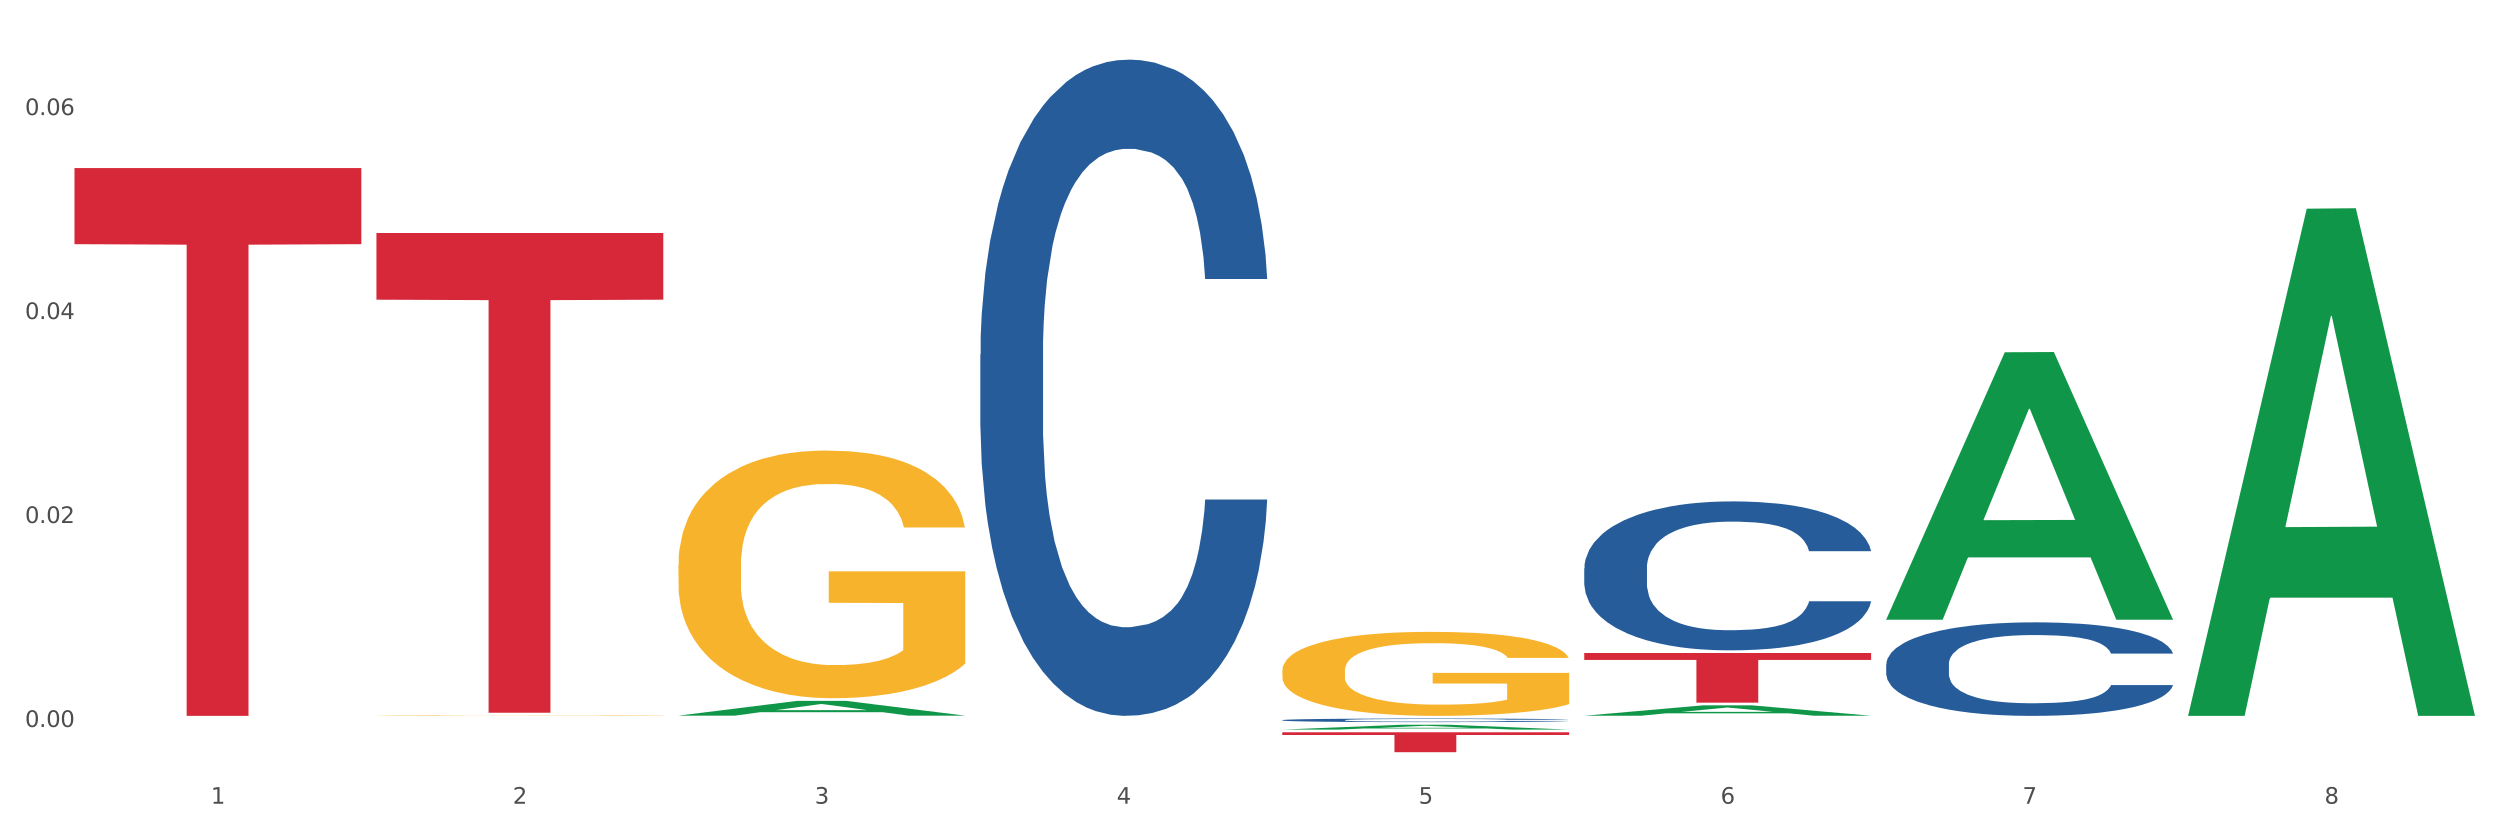
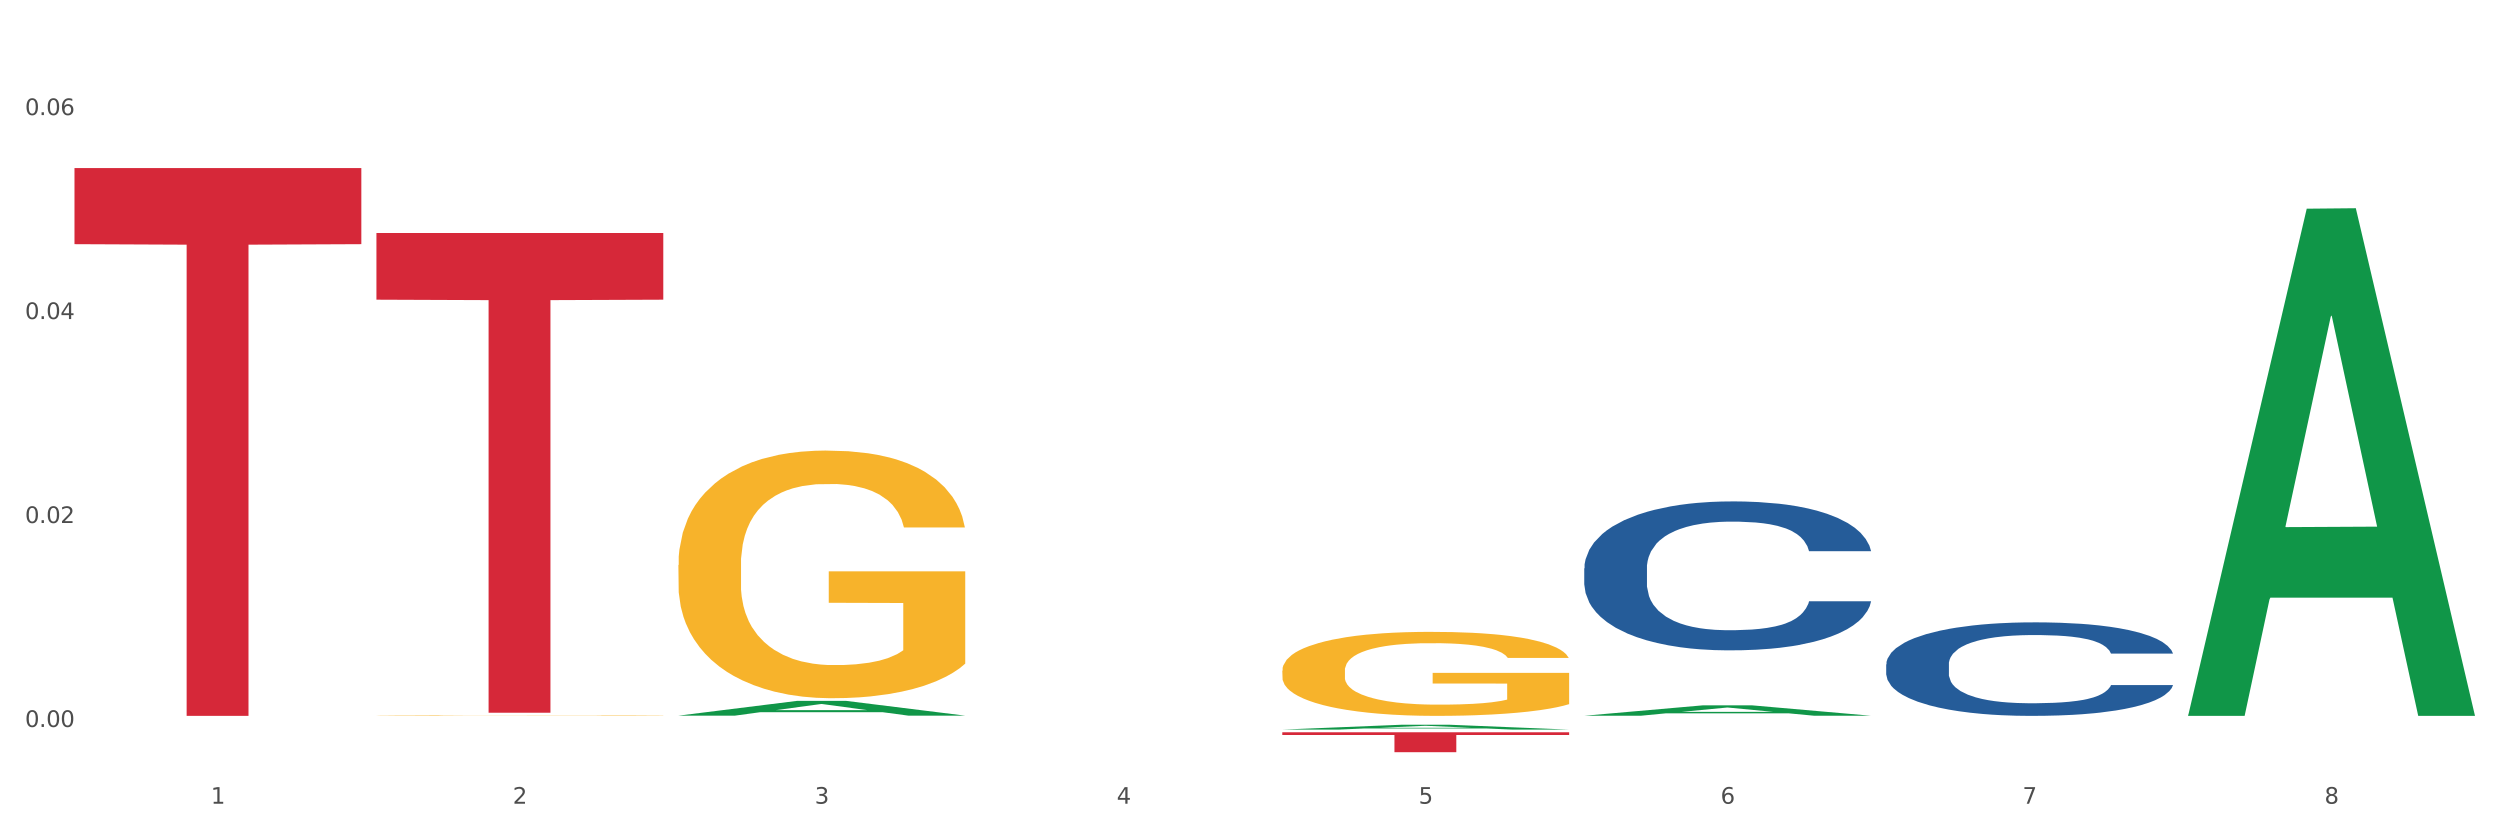
<svg xmlns="http://www.w3.org/2000/svg" xmlns:xlink="http://www.w3.org/1999/xlink" width="1080pt" height="360pt" viewBox="0 0 1080 360" version="1.1">
  <rect x="0" y="0" width="1080" height="360" fill="#333333" stroke="none" />
  <defs>
    <style type="text/css">*{stroke-linejoin: round; stroke-linecap: butt}</style>
  </defs>
  <g id="figure_1">
    <g id="patch_1">
      <path d="M 0 360  L 1080 360  L 1080 0  L 0 0  z " style="fill: #ffffff; stroke: #ffffff; stroke-linejoin: miter" />
    </g>
    <g id="axes_1">
      <g id="matplotlib.axis_1">
        <g id="xtick_1">
          <g id="text_1">
            <g style="fill: #4d4d4d" transform="translate(91.082 347.204) scale(0.096 -0.096)">
              <defs>
                <path id="DejaVuSans-31" d="M 794 531  L 1825 531  L 1825 4091  L 703 3866  L 703 4441  L 1819 4666  L 2450 4666  L 2450 531  L 3481 531  L 3481 0  L 794 0  L 794 531  z " transform="scale(0.016)" />
              </defs>
              <use xlink:href="#DejaVuSans-31" />
            </g>
          </g>
        </g>
        <g id="xtick_2">
          <g id="text_2">
            <g style="fill: #4d4d4d" transform="translate(221.525 347.204) scale(0.096 -0.096)">
              <defs>
                <path id="DejaVuSans-32" d="M 1228 531  L 3431 531  L 3431 0  L 469 0  L 469 531  Q 828 903 1448 1529  Q 2069 2156 2228 2338  Q 2531 2678 2651 2914  Q 2772 3150 2772 3378  Q 2772 3750 2511 3984  Q 2250 4219 1831 4219  Q 1534 4219 1204 4116  Q 875 4013 500 3803  L 500 4441  Q 881 4594 1212 4672  Q 1544 4750 1819 4750  Q 2544 4750 2975 4387  Q 3406 4025 3406 3419  Q 3406 3131 3298 2873  Q 3191 2616 2906 2266  Q 2828 2175 2409 1742  Q 1991 1309 1228 531  z " transform="scale(0.016)" />
              </defs>
              <use xlink:href="#DejaVuSans-32" />
            </g>
          </g>
        </g>
        <g id="xtick_3">
          <g id="text_3">
            <g style="fill: #4d4d4d" transform="translate(351.968 347.204) scale(0.096 -0.096)">
              <defs>
                <path id="DejaVuSans-33" d="M 2597 2516  Q 3050 2419 3304 2112  Q 3559 1806 3559 1356  Q 3559 666 3084 287  Q 2609 -91 1734 -91  Q 1441 -91 1130 -33  Q 819 25 488 141  L 488 750  Q 750 597 1062 519  Q 1375 441 1716 441  Q 2309 441 2620 675  Q 2931 909 2931 1356  Q 2931 1769 2642 2001  Q 2353 2234 1838 2234  L 1294 2234  L 1294 2753  L 1863 2753  Q 2328 2753 2575 2939  Q 2822 3125 2822 3475  Q 2822 3834 2567 4026  Q 2313 4219 1838 4219  Q 1578 4219 1281 4162  Q 984 4106 628 3988  L 628 4550  Q 988 4650 1302 4700  Q 1616 4750 1894 4750  Q 2613 4750 3031 4423  Q 3450 4097 3450 3541  Q 3450 3153 3228 2886  Q 3006 2619 2597 2516  z " transform="scale(0.016)" />
              </defs>
              <use xlink:href="#DejaVuSans-33" />
            </g>
          </g>
        </g>
        <g id="xtick_4">
          <g id="text_4">
            <g style="fill: #4d4d4d" transform="translate(482.412 347.204) scale(0.096 -0.096)">
              <defs>
                <path id="DejaVuSans-34" d="M 2419 4116  L 825 1625  L 2419 1625  L 2419 4116  z M 2253 4666  L 3047 4666  L 3047 1625  L 3713 1625  L 3713 1100  L 3047 1100  L 3047 0  L 2419 0  L 2419 1100  L 313 1100  L 313 1709  L 2253 4666  z " transform="scale(0.016)" />
              </defs>
              <use xlink:href="#DejaVuSans-34" />
            </g>
          </g>
        </g>
        <g id="xtick_5">
          <g id="text_5">
            <g style="fill: #4d4d4d" transform="translate(612.855 347.204) scale(0.096 -0.096)">
              <defs>
                <path id="DejaVuSans-35" d="M 691 4666  L 3169 4666  L 3169 4134  L 1269 4134  L 1269 2991  Q 1406 3038 1543 3061  Q 1681 3084 1819 3084  Q 2600 3084 3056 2656  Q 3513 2228 3513 1497  Q 3513 744 3044 326  Q 2575 -91 1722 -91  Q 1428 -91 1123 -41  Q 819 9 494 109  L 494 744  Q 775 591 1075 516  Q 1375 441 1709 441  Q 2250 441 2565 725  Q 2881 1009 2881 1497  Q 2881 1984 2565 2268  Q 2250 2553 1709 2553  Q 1456 2553 1204 2497  Q 953 2441 691 2322  L 691 4666  z " transform="scale(0.016)" />
              </defs>
              <use xlink:href="#DejaVuSans-35" />
            </g>
          </g>
        </g>
        <g id="xtick_6">
          <g id="text_6">
            <g style="fill: #4d4d4d" transform="translate(743.299 347.204) scale(0.096 -0.096)">
              <defs>
                <path id="DejaVuSans-36" d="M 2113 2584  Q 1688 2584 1439 2293  Q 1191 2003 1191 1497  Q 1191 994 1439 701  Q 1688 409 2113 409  Q 2538 409 2786 701  Q 3034 994 3034 1497  Q 3034 2003 2786 2293  Q 2538 2584 2113 2584  z M 3366 4563  L 3366 3988  Q 3128 4100 2886 4159  Q 2644 4219 2406 4219  Q 1781 4219 1451 3797  Q 1122 3375 1075 2522  Q 1259 2794 1537 2939  Q 1816 3084 2150 3084  Q 2853 3084 3261 2657  Q 3669 2231 3669 1497  Q 3669 778 3244 343  Q 2819 -91 2113 -91  Q 1303 -91 875 529  Q 447 1150 447 2328  Q 447 3434 972 4092  Q 1497 4750 2381 4750  Q 2619 4750 2861 4703  Q 3103 4656 3366 4563  z " transform="scale(0.016)" />
              </defs>
              <use xlink:href="#DejaVuSans-36" />
            </g>
          </g>
        </g>
        <g id="xtick_7">
          <g id="text_7">
            <g style="fill: #4d4d4d" transform="translate(873.742 347.204) scale(0.096 -0.096)">
              <defs>
                <path id="DejaVuSans-37" d="M 525 4666  L 3525 4666  L 3525 4397  L 1831 0  L 1172 0  L 2766 4134  L 525 4134  L 525 4666  z " transform="scale(0.016)" />
              </defs>
              <use xlink:href="#DejaVuSans-37" />
            </g>
          </g>
        </g>
        <g id="xtick_8">
          <g id="text_8">
            <g style="fill: #4d4d4d" transform="translate(1004.185 347.204) scale(0.096 -0.096)">
              <defs>
                <path id="DejaVuSans-38" d="M 2034 2216  Q 1584 2216 1326 1975  Q 1069 1734 1069 1313  Q 1069 891 1326 650  Q 1584 409 2034 409  Q 2484 409 2743 651  Q 3003 894 3003 1313  Q 3003 1734 2745 1975  Q 2488 2216 2034 2216  z M 1403 2484  Q 997 2584 770 2862  Q 544 3141 544 3541  Q 544 4100 942 4425  Q 1341 4750 2034 4750  Q 2731 4750 3128 4425  Q 3525 4100 3525 3541  Q 3525 3141 3298 2862  Q 3072 2584 2669 2484  Q 3125 2378 3379 2068  Q 3634 1759 3634 1313  Q 3634 634 3220 271  Q 2806 -91 2034 -91  Q 1263 -91 848 271  Q 434 634 434 1313  Q 434 1759 690 2068  Q 947 2378 1403 2484  z M 1172 3481  Q 1172 3119 1398 2916  Q 1625 2713 2034 2713  Q 2441 2713 2670 2916  Q 2900 3119 2900 3481  Q 2900 3844 2670 4047  Q 2441 4250 2034 4250  Q 1625 4250 1398 4047  Q 1172 3844 1172 3481  z " transform="scale(0.016)" />
              </defs>
              <use xlink:href="#DejaVuSans-38" />
            </g>
          </g>
        </g>
        <g id="xtick_9" />
        <g id="xtick_10" />
        <g id="xtick_11" />
        <g id="xtick_12" />
        <g id="xtick_13" />
        <g id="xtick_14" />
        <g id="xtick_15" />
      </g>
      <g id="matplotlib.axis_2">
        <g id="ytick_1">
          <g id="text_9">
            <g style="fill: #4d4d4d" transform="translate(10.8 314.047) scale(0.096 -0.096)">
              <defs>
                <path id="DejaVuSans-30" d="M 2034 4250  Q 1547 4250 1301 3770  Q 1056 3291 1056 2328  Q 1056 1369 1301 889  Q 1547 409 2034 409  Q 2525 409 2770 889  Q 3016 1369 3016 2328  Q 3016 3291 2770 3770  Q 2525 4250 2034 4250  z M 2034 4750  Q 2819 4750 3233 4129  Q 3647 3509 3647 2328  Q 3647 1150 3233 529  Q 2819 -91 2034 -91  Q 1250 -91 836 529  Q 422 1150 422 2328  Q 422 3509 836 4129  Q 1250 4750 2034 4750  z " transform="scale(0.016)" />
                <path id="DejaVuSans-2e" d="M 684 794  L 1344 794  L 1344 0  L 684 0  L 684 794  z " transform="scale(0.016)" />
              </defs>
              <use xlink:href="#DejaVuSans-30" />
              <use xlink:href="#DejaVuSans-2e" transform="translate(63.623 0)" />
              <use xlink:href="#DejaVuSans-30" transform="translate(95.41 0)" />
              <use xlink:href="#DejaVuSans-30" transform="translate(159.033 0)" />
            </g>
          </g>
        </g>
        <g id="ytick_2">
          <g id="text_10">
            <g style="fill: #4d4d4d" transform="translate(10.8 225.938) scale(0.096 -0.096)">
              <use xlink:href="#DejaVuSans-30" />
              <use xlink:href="#DejaVuSans-2e" transform="translate(63.623 0)" />
              <use xlink:href="#DejaVuSans-30" transform="translate(95.41 0)" />
              <use xlink:href="#DejaVuSans-32" transform="translate(159.033 0)" />
            </g>
          </g>
        </g>
        <g id="ytick_3">
          <g id="text_11">
            <g style="fill: #4d4d4d" transform="translate(10.8 137.828) scale(0.096 -0.096)">
              <use xlink:href="#DejaVuSans-30" />
              <use xlink:href="#DejaVuSans-2e" transform="translate(63.623 0)" />
              <use xlink:href="#DejaVuSans-30" transform="translate(95.41 0)" />
              <use xlink:href="#DejaVuSans-34" transform="translate(159.033 0)" />
            </g>
          </g>
        </g>
        <g id="ytick_4">
          <g id="text_12">
            <g style="fill: #4d4d4d" transform="translate(10.8 49.718) scale(0.096 -0.096)">
              <use xlink:href="#DejaVuSans-30" />
              <use xlink:href="#DejaVuSans-2e" transform="translate(63.623 0)" />
              <use xlink:href="#DejaVuSans-30" transform="translate(95.41 0)" />
              <use xlink:href="#DejaVuSans-36" transform="translate(159.033 0)" />
            </g>
          </g>
        </g>
        <g id="ytick_5" />
        <g id="ytick_6" />
        <g id="ytick_7" />
      </g>
      <g id="PolyCollection_1">
        <path d="M 293.062 309.151  L 293.19 309.145  L 344.291 302.782  L 365.498 302.776  L 416.983 309.163  L 392.454 309.163  L 381.34 307.676  L 328.577 307.676  L 328.194 307.7  L 317.463 309.163  L 293.062 309.163  L 293.062 309.151  L 335.221 306.788  L 374.696 306.782  L 355.15 304.138  L 354.895 304.126  L 354.639 304.144  L 335.093 306.782  L 335.221 306.788  L 293.062 309.151  z " clip-path="url(#pd068c9b873)" style="fill: #109648" />
        <path d="M 32.175 72.591  L 156.096 72.591  L 156.096 105.478  L 107.35 105.7  L 107.35 309.243  L 80.628 309.243  L 80.628 105.7  L 32.175 105.478  L 32.175 72.813  L 32.175 72.591  z " clip-path="url(#pd068c9b873)" style="fill: #d62839" />
-         <path d="M 423.505 153.141  L 423.652 152.882  L 423.652 145.633  L 424.091 135.795  L 425.702 117.671  L 427.753 103.949  L 431.269 87.897  L 433.173 81.165  L 435.663 73.657  L 440.79 61.489  L 446.649 51.132  L 450.75 45.436  L 453.826 41.812  L 460.711 35.339  L 464.666 32.491  L 468.767 30.161  L 472.283 28.607  L 478.142 26.795  L 482.829 26.018  L 488.249 25.759  L 492.79 26.018  L 498.795 27.054  L 507.584 30.161  L 510.953 31.973  L 515.494 35.08  L 520.181 39.223  L 523.99 43.365  L 528.384 49.32  L 532.925 57.087  L 537.319 66.926  L 540.395 75.987  L 542.886 85.567  L 545.083 97.218  L 546.694 109.904  L 547.426 120.519  L 520.621 120.519  L 519.888 110.94  L 518.424 100.583  L 516.959 93.593  L 515.348 87.897  L 512.857 81.424  L 510.66 77.282  L 506.998 72.363  L 503.629 69.256  L 500.846 67.443  L 497.477 65.89  L 490.3 64.337  L 485.173 64.337  L 481.95 64.854  L 477.995 66.149  L 474.626 67.961  L 470.671 71.068  L 467.595 74.434  L 464.519 78.835  L 462.762 81.942  L 460.125 87.638  L 458.367 92.298  L 456.024 100.324  L 454.705 106.02  L 452.362 120.778  L 451.336 131.652  L 450.897 139.16  L 450.604 147.445  L 450.604 187.835  L 451.483 205.958  L 452.215 213.725  L 453.387 222.528  L 455.584 233.92  L 458.807 245.053  L 462.176 253.079  L 464.959 257.998  L 467.595 261.623  L 470.232 264.471  L 473.455 267.06  L 476.091 268.613  L 480.046 270.167  L 484.733 270.944  L 488.395 270.944  L 495.866 269.649  L 499.235 268.355  L 502.457 266.542  L 505.973 263.694  L 508.756 260.587  L 510.367 258.257  L 513.004 253.338  L 515.055 248.16  L 516.812 242.205  L 517.984 237.027  L 519.302 229.26  L 520.328 220.457  L 520.621 215.797  L 547.426 215.797  L 546.84 225.117  L 545.815 234.179  L 543.764 246.347  L 542.153 253.338  L 539.663 261.882  L 537.026 269.131  L 533.364 277.157  L 529.995 283.112  L 526.48 288.29  L 522.671 292.951  L 515.787 299.423  L 513.297 301.236  L 508.024 304.342  L 503.922 306.155  L 497.917 307.967  L 491.764 309.003  L 485.319 309.262  L 479.607 308.744  L 473.308 307.19  L 469.353 305.637  L 464.959 303.307  L 459.832 299.682  L 454.998 295.281  L 450.457 290.103  L 446.209 284.148  L 442.255 277.416  L 437.128 266.283  L 433.319 255.409  L 430.536 245.312  L 428.632 236.768  L 426.728 225.894  L 425.702 218.386  L 424.091 200.262  L 423.505 183.433  L 423.505 153.141  z " clip-path="url(#pd068c9b873)" style="fill: #255c99" />
-         <path d="M 553.949 311.1  L 554.095 311.099  L 554.095 311.059  L 554.535 311.005  L 556.146 310.905  L 558.196 310.83  L 561.712 310.742  L 563.616 310.705  L 566.106 310.663  L 571.233 310.597  L 577.092 310.54  L 581.194 310.508  L 584.27 310.488  L 591.154 310.453  L 595.109 310.437  L 599.211 310.424  L 602.726 310.416  L 608.585 310.406  L 613.273 310.402  L 618.692 310.4  L 623.233 310.402  L 629.239 310.407  L 638.028 310.424  L 641.397 310.434  L 645.937 310.451  L 650.625 310.474  L 654.433 310.497  L 658.828 310.53  L 663.368 310.572  L 667.763 310.626  L 670.839 310.676  L 673.329 310.729  L 675.526 310.793  L 677.137 310.863  L 677.87 310.921  L 651.064 310.921  L 650.332 310.868  L 648.867 310.811  L 647.402 310.773  L 645.791 310.742  L 643.301 310.706  L 641.104 310.683  L 637.442 310.656  L 634.073 310.639  L 631.289 310.629  L 627.92 310.621  L 620.743 310.612  L 615.616 310.612  L 612.394 310.615  L 608.439 310.622  L 605.07 310.632  L 601.115 310.649  L 598.039 310.668  L 594.963 310.692  L 593.205 310.709  L 590.568 310.74  L 588.811 310.766  L 586.467 310.81  L 585.149 310.841  L 582.805 310.922  L 581.78 310.982  L 581.34 311.023  L 581.047 311.069  L 581.047 311.291  L 581.926 311.39  L 582.658 311.433  L 583.83 311.481  L 586.027 311.544  L 589.25 311.605  L 592.619 311.649  L 595.402 311.676  L 598.039 311.696  L 600.675 311.712  L 603.898 311.726  L 606.535 311.735  L 610.489 311.743  L 615.177 311.747  L 618.839 311.747  L 626.309 311.74  L 629.678 311.733  L 632.901 311.723  L 636.416 311.708  L 639.199 311.69  L 640.811 311.678  L 643.447 311.651  L 645.498 311.622  L 647.256 311.589  L 648.428 311.561  L 649.746 311.518  L 650.771 311.47  L 651.064 311.444  L 677.87 311.444  L 677.284 311.496  L 676.259 311.545  L 674.208 311.612  L 672.597 311.651  L 670.106 311.698  L 667.47 311.737  L 663.808 311.781  L 660.439 311.814  L 656.923 311.843  L 653.115 311.868  L 646.23 311.904  L 643.74 311.914  L 638.467 311.931  L 634.366 311.941  L 628.36 311.951  L 622.208 311.956  L 615.763 311.958  L 610.05 311.955  L 603.751 311.946  L 599.797 311.938  L 595.402 311.925  L 590.275 311.905  L 585.442 311.881  L 580.901 311.853  L 576.653 311.82  L 572.698 311.783  L 567.571 311.722  L 563.763 311.662  L 560.98 311.607  L 559.075 311.56  L 557.171 311.5  L 556.146 311.459  L 554.535 311.359  L 553.949 311.267  L 553.949 311.1  z " clip-path="url(#pd068c9b873)" style="fill: #255c99" />
        <path d="M 684.392 245.518  L 684.538 245.46  L 684.538 243.814  L 684.978 241.581  L 686.589 237.467  L 688.64 234.352  L 692.155 230.708  L 694.06 229.18  L 696.55 227.475  L 701.677 224.713  L 707.536 222.362  L 711.637 221.069  L 714.713 220.247  L 721.598 218.777  L 725.553 218.131  L 729.654 217.602  L 733.169 217.249  L 739.029 216.838  L 743.716 216.661  L 749.136 216.603  L 753.677 216.661  L 759.682 216.897  L 768.471 217.602  L 771.84 218.013  L 776.381 218.718  L 781.068 219.659  L 784.877 220.599  L 789.271 221.951  L 793.812 223.714  L 798.206 225.947  L 801.282 228.004  L 803.772 230.179  L 805.97 232.824  L 807.581 235.703  L 808.313 238.113  L 781.508 238.113  L 780.775 235.939  L 779.31 233.588  L 777.846 232.001  L 776.234 230.708  L 773.744 229.239  L 771.547 228.298  L 767.885 227.182  L 764.516 226.476  L 761.733 226.065  L 758.364 225.712  L 751.186 225.36  L 746.06 225.36  L 742.837 225.477  L 738.882 225.771  L 735.513 226.182  L 731.558 226.888  L 728.482 227.652  L 725.406 228.651  L 723.648 229.356  L 721.012 230.649  L 719.254 231.707  L 716.91 233.529  L 715.592 234.822  L 713.248 238.172  L 712.223 240.64  L 711.784 242.345  L 711.491 244.225  L 711.491 253.394  L 712.369 257.508  L 713.102 259.271  L 714.274 261.269  L 716.471 263.855  L 719.693 266.382  L 723.062 268.204  L 725.846 269.321  L 728.482 270.144  L 731.119 270.79  L 734.341 271.378  L 736.978 271.731  L 740.933 272.083  L 745.62 272.26  L 749.282 272.26  L 756.753 271.966  L 760.122 271.672  L 763.344 271.26  L 766.86 270.614  L 769.643 269.909  L 771.254 269.38  L 773.891 268.263  L 775.941 267.088  L 777.699 265.736  L 778.871 264.56  L 780.189 262.797  L 781.215 260.799  L 781.508 259.741  L 808.313 259.741  L 807.727 261.857  L 806.702 263.914  L 804.651 266.676  L 803.04 268.263  L 800.55 270.202  L 797.913 271.848  L 794.251 273.67  L 790.882 275.022  L 787.367 276.197  L 783.558 277.255  L 776.674 278.724  L 774.184 279.136  L 768.91 279.841  L 764.809 280.252  L 758.803 280.664  L 752.651 280.899  L 746.206 280.958  L 740.493 280.84  L 734.195 280.488  L 730.24 280.135  L 725.846 279.606  L 720.719 278.783  L 715.885 277.784  L 711.344 276.609  L 707.096 275.257  L 703.141 273.729  L 698.015 271.202  L 694.206 268.733  L 691.423 266.441  L 689.519 264.502  L 687.615 262.033  L 686.589 260.329  L 684.978 256.215  L 684.392 252.395  L 684.392 245.518  z " clip-path="url(#pd068c9b873)" style="fill: #255c99" />
        <path d="M 814.835 287.009  L 814.982 286.972  L 814.982 285.939  L 815.421 284.537  L 817.033 281.954  L 819.083 279.998  L 822.599 277.71  L 824.503 276.75  L 826.993 275.68  L 832.12 273.946  L 837.979 272.47  L 842.08 271.658  L 845.157 271.141  L 852.041 270.219  L 855.996 269.813  L 860.097 269.481  L 863.613 269.259  L 869.472 269.001  L 874.159 268.89  L 879.579 268.853  L 884.12 268.89  L 890.126 269.038  L 898.914 269.481  L 902.283 269.739  L 906.824 270.182  L 911.512 270.772  L 915.32 271.363  L 919.714 272.211  L 924.255 273.319  L 928.65 274.721  L 931.726 276.012  L 934.216 277.378  L 936.413 279.038  L 938.024 280.847  L 938.757 282.36  L 911.951 282.36  L 911.219 280.994  L 909.754 279.518  L 908.289 278.522  L 906.678 277.71  L 904.188 276.787  L 901.99 276.197  L 898.328 275.496  L 894.959 275.053  L 892.176 274.795  L 888.807 274.573  L 881.63 274.352  L 876.503 274.352  L 873.28 274.426  L 869.326 274.61  L 865.957 274.868  L 862.002 275.311  L 858.926 275.791  L 855.849 276.418  L 854.092 276.861  L 851.455 277.673  L 849.697 278.337  L 847.354 279.481  L 846.035 280.293  L 843.692 282.397  L 842.666 283.946  L 842.227 285.017  L 841.934 286.198  L 841.934 291.954  L 842.813 294.538  L 843.545 295.645  L 844.717 296.899  L 846.914 298.523  L 850.137 300.11  L 853.506 301.254  L 856.289 301.955  L 858.926 302.472  L 861.562 302.878  L 864.785 303.247  L 867.421 303.468  L 871.376 303.689  L 876.064 303.8  L 879.726 303.8  L 887.196 303.616  L 890.565 303.431  L 893.788 303.173  L 897.303 302.767  L 900.086 302.324  L 901.697 301.992  L 904.334 301.291  L 906.385 300.553  L 908.142 299.704  L 909.314 298.966  L 910.633 297.859  L 911.658 296.604  L 911.951 295.94  L 938.757 295.94  L 938.171 297.268  L 937.145 298.56  L 935.095 300.294  L 933.483 301.291  L 930.993 302.509  L 928.357 303.542  L 924.695 304.686  L 921.326 305.535  L 917.81 306.273  L 914.002 306.937  L 907.117 307.859  L 904.627 308.118  L 899.354 308.561  L 895.252 308.819  L 889.247 309.077  L 883.095 309.225  L 876.65 309.262  L 870.937 309.188  L 864.638 308.966  L 860.683 308.745  L 856.289 308.413  L 851.162 307.896  L 846.328 307.269  L 841.788 306.531  L 837.54 305.682  L 833.585 304.723  L 828.458 303.136  L 824.649 301.586  L 821.866 300.147  L 819.962 298.929  L 818.058 297.379  L 817.033 296.309  L 815.421 293.726  L 814.835 291.327  L 814.835 287.009  z " clip-path="url(#pd068c9b873)" style="fill: #255c99" />
-         <path d="M 684.392 282.096  L 808.313 282.096  L 808.313 285.08  L 759.567 285.1  L 759.567 303.564  L 732.845 303.564  L 732.845 285.1  L 684.392 285.08  L 684.392 282.116  L 684.392 282.096  z " clip-path="url(#pd068c9b873)" style="fill: #d62839" />
        <path d="M 162.618 100.664  L 286.54 100.664  L 286.54 129.463  L 237.793 129.658  L 237.793 307.901  L 211.071 307.901  L 211.071 129.658  L 162.618 129.463  L 162.618 100.859  L 162.618 100.664  z " clip-path="url(#pd068c9b873)" style="fill: #d62839" />
        <path d="M 553.949 289.737  L 554.095 289.703  L 554.095 288.51  L 554.388 287.482  L 555.851 284.996  L 558.045 282.941  L 559.655 281.847  L 561.264 280.952  L 563.166 280.057  L 565.507 279.129  L 569.75 277.77  L 572.383 277.074  L 575.602 276.344  L 581.454 275.283  L 585.697 274.687  L 590.086 274.19  L 597.255 273.593  L 601.937 273.328  L 606.911 273.129  L 612.91 272.996  L 617.445 272.963  L 627.394 273.062  L 635.88 273.361  L 639.977 273.593  L 645.244 273.991  L 648.023 274.256  L 652.559 274.786  L 657.241 275.482  L 660.459 276.079  L 665.287 277.206  L 668.945 278.333  L 672.31 279.725  L 674.066 280.687  L 675.383 281.582  L 676.553 282.61  L 677.724 284.234  L 651.388 284.234  L 650.364 283.074  L 648.755 281.98  L 646.414 280.919  L 644.366 280.256  L 640.854 279.427  L 637.636 278.897  L 634.271 278.499  L 630.174 278.167  L 626.955 278.002  L 622.42 277.869  L 613.495 277.902  L 607.497 278.167  L 603.4 278.499  L 600.767 278.797  L 598.426 279.129  L 595.792 279.593  L 592.72 280.289  L 590.525 280.919  L 588.331 281.714  L 586.575 282.51  L 584.965 283.438  L 583.649 284.433  L 582.625 285.46  L 581.747 286.72  L 581.015 288.808  L 581.015 293.35  L 581.308 294.378  L 582.039 295.737  L 582.917 296.764  L 584.38 297.991  L 585.697 298.82  L 588.184 300.013  L 590.964 301.007  L 593.159 301.637  L 595.353 302.168  L 599.157 302.897  L 603.4 303.494  L 607.058 303.858  L 612.032 304.19  L 615.397 304.322  L 618.323 304.389  L 625.492 304.389  L 630.613 304.289  L 636.319 304.057  L 640.708 303.759  L 644.366 303.394  L 648.462 302.798  L 651.096 302.234  L 651.096 295.306  L 618.908 295.273  L 618.908 290.665  L 677.87 290.665  L 677.87 304.19  L 675.383 304.886  L 672.603 305.516  L 669.677 306.079  L 665.287 306.775  L 660.02 307.438  L 655.339 307.903  L 650.364 308.3  L 644.512 308.665  L 636.904 308.996  L 632.222 309.129  L 626.37 309.229  L 619.494 309.262  L 613.495 309.195  L 607.643 309.03  L 601.498 308.731  L 595.5 308.3  L 590.964 307.869  L 586.429 307.339  L 581.6 306.643  L 577.796 305.98  L 574.87 305.383  L 571.652 304.621  L 568.14 303.626  L 565.507 302.731  L 563.166 301.803  L 560.679 300.61  L 558.923 299.582  L 557.167 298.289  L 556.143 297.328  L 554.973 295.836  L 554.095 293.748  L 553.949 289.737  z " clip-path="url(#pd068c9b873)" style="fill: #f7b32b" />
        <path d="M 293.062 244.082  L 293.208 243.985  L 293.208 240.467  L 293.501 237.437  L 294.964 230.109  L 297.158 224.05  L 298.768 220.826  L 300.377 218.187  L 302.279 215.549  L 304.62 212.813  L 308.863 208.806  L 311.496 206.754  L 314.715 204.605  L 320.567 201.478  L 324.81 199.719  L 329.199 198.253  L 336.368 196.494  L 341.05 195.712  L 346.025 195.126  L 352.023 194.735  L 356.559 194.637  L 366.507 194.931  L 374.993 195.81  L 379.09 196.494  L 384.357 197.667  L 387.137 198.448  L 391.672 200.012  L 396.354 202.064  L 399.573 203.823  L 404.401 207.145  L 408.058 210.468  L 411.423 214.572  L 413.179 217.405  L 414.496 220.044  L 415.666 223.073  L 416.837 227.861  L 390.502 227.861  L 389.477 224.441  L 387.868 221.216  L 385.527 218.089  L 383.479 216.135  L 379.968 213.692  L 376.749 212.129  L 373.384 210.956  L 369.287 209.979  L 366.069 209.49  L 361.533 209.1  L 352.608 209.197  L 346.61 209.979  L 342.513 210.956  L 339.88 211.836  L 337.539 212.813  L 334.905 214.181  L 331.833 216.233  L 329.638 218.089  L 327.444 220.435  L 325.688 222.78  L 324.079 225.516  L 322.762 228.448  L 321.738 231.477  L 320.86 235.19  L 320.128 241.346  L 320.128 254.733  L 320.421 257.763  L 321.153 261.769  L 322.03 264.798  L 323.493 268.414  L 324.81 270.857  L 327.297 274.375  L 330.077 277.306  L 332.272 279.163  L 334.466 280.726  L 338.27 282.876  L 342.513 284.635  L 346.171 285.71  L 351.145 286.687  L 354.51 287.078  L 357.436 287.273  L 364.605 287.273  L 369.726 286.98  L 375.432 286.296  L 379.821 285.417  L 383.479 284.342  L 387.576 282.583  L 390.209 280.922  L 390.209 260.499  L 358.022 260.401  L 358.022 246.818  L 416.983 246.818  L 416.983 286.687  L 414.496 288.739  L 411.716 290.596  L 408.79 292.257  L 404.401 294.309  L 399.134 296.263  L 394.452 297.631  L 389.477 298.804  L 383.625 299.879  L 376.017 300.856  L 371.336 301.247  L 365.483 301.54  L 358.607 301.638  L 352.608 301.442  L 346.756 300.954  L 340.611 300.074  L 334.613 298.804  L 330.077 297.534  L 325.542 295.97  L 320.714 293.918  L 316.91 291.964  L 313.984 290.205  L 310.765 287.957  L 307.253 285.026  L 304.62 282.387  L 302.279 279.651  L 299.792 276.133  L 298.036 273.104  L 296.281 269.293  L 295.256 266.459  L 294.086 262.062  L 293.208 255.906  L 293.062 244.082  z " clip-path="url(#pd068c9b873)" style="fill: #f7b32b" />
        <path d="M 162.618 309.142  L 162.765 309.141  L 162.765 309.134  L 163.057 309.128  L 164.52 309.113  L 166.715 309.1  L 168.324 309.094  L 169.934 309.088  L 171.836 309.083  L 174.177 309.077  L 178.419 309.069  L 181.053 309.064  L 184.272 309.06  L 190.124 309.054  L 194.367 309.05  L 198.756 309.047  L 205.925 309.043  L 210.607 309.042  L 215.581 309.04  L 221.58 309.04  L 226.115 309.039  L 236.064 309.04  L 244.55 309.042  L 248.646 309.043  L 253.913 309.046  L 256.693 309.047  L 261.229 309.05  L 265.91 309.055  L 269.129 309.058  L 273.957 309.065  L 277.615 309.072  L 280.98 309.081  L 282.736 309.086  L 284.052 309.092  L 285.223 309.098  L 286.393 309.108  L 260.058 309.108  L 259.034 309.101  L 257.425 309.094  L 255.084 309.088  L 253.036 309.084  L 249.524 309.079  L 246.305 309.076  L 242.94 309.073  L 238.844 309.071  L 235.625 309.07  L 231.09 309.069  L 222.165 309.069  L 216.166 309.071  L 212.07 309.073  L 209.436 309.075  L 207.095 309.077  L 204.462 309.08  L 201.389 309.084  L 199.195 309.088  L 197 309.093  L 195.245 309.098  L 193.635 309.103  L 192.319 309.109  L 191.294 309.116  L 190.417 309.123  L 189.685 309.136  L 189.685 309.164  L 189.978 309.17  L 190.709 309.178  L 191.587 309.184  L 193.05 309.192  L 194.367 309.197  L 196.854 309.204  L 199.634 309.21  L 201.828 309.214  L 204.023 309.217  L 207.827 309.222  L 212.07 309.226  L 215.727 309.228  L 220.702 309.23  L 224.067 309.231  L 226.993 309.231  L 234.162 309.231  L 239.283 309.23  L 244.989 309.229  L 249.378 309.227  L 253.036 309.225  L 257.132 309.221  L 259.766 309.218  L 259.766 309.176  L 227.578 309.175  L 227.578 309.147  L 286.54 309.147  L 286.54 309.23  L 284.052 309.234  L 281.273 309.238  L 278.346 309.241  L 273.957 309.246  L 268.69 309.25  L 264.008 309.252  L 259.034 309.255  L 253.182 309.257  L 245.574 309.259  L 240.892 309.26  L 235.04 309.26  L 228.164 309.261  L 222.165 309.26  L 216.313 309.259  L 210.168 309.257  L 204.169 309.255  L 199.634 309.252  L 195.098 309.249  L 190.27 309.245  L 186.466 309.241  L 183.54 309.237  L 180.321 309.232  L 176.81 309.226  L 174.177 309.221  L 171.836 309.215  L 169.348 309.208  L 167.593 309.202  L 165.837 309.194  L 164.813 309.188  L 163.643 309.179  L 162.765 309.166  L 162.618 309.142  z " clip-path="url(#pd068c9b873)" style="fill: #f7b32b" />
        <path d="M 553.949 316.327  L 677.87 316.327  L 677.87 317.525  L 629.124 317.533  L 629.124 324.95  L 602.401 324.95  L 602.401 317.533  L 553.949 317.525  L 553.949 316.335  L 553.949 316.327  z " clip-path="url(#pd068c9b873)" style="fill: #d62839" />
        <path d="M 553.949 315.184  L 554.076 315.182  L 605.178 313.098  L 626.385 313.096  L 677.87 315.188  L 653.341 315.188  L 642.226 314.701  L 589.464 314.701  L 589.081 314.709  L 578.35 315.188  L 553.949 315.188  L 553.949 315.184  L 596.107 314.41  L 635.583 314.408  L 616.037 313.542  L 615.781 313.538  L 615.526 313.544  L 595.98 314.408  L 596.107 314.41  L 553.949 315.184  z " clip-path="url(#pd068c9b873)" style="fill: #109648" />
        <path d="M 684.392 309.196  L 684.52 309.191  L 735.621 304.706  L 756.828 304.702  L 808.313 309.204  L 783.784 309.204  L 772.67 308.156  L 719.908 308.156  L 719.524 308.173  L 708.793 309.204  L 684.392 309.204  L 684.392 309.196  L 726.551 307.53  L 766.027 307.526  L 746.48 305.662  L 746.225 305.653  L 745.969 305.666  L 726.423 307.526  L 726.551 307.53  L 684.392 309.196  z " clip-path="url(#pd068c9b873)" style="fill: #109648" />
-         <path d="M 814.835 267.498  L 814.963 267.389  L 866.065 152.177  L 887.272 152.069  L 938.757 267.715  L 914.228 267.715  L 903.113 240.785  L 850.351 240.785  L 849.968 241.219  L 839.236 267.715  L 814.835 267.715  L 814.835 267.498  L 856.994 224.714  L 896.47 224.605  L 876.924 176.718  L 876.668 176.501  L 876.413 176.827  L 856.866 224.605  L 856.994 224.714  L 814.835 267.498  z " clip-path="url(#pd068c9b873)" style="fill: #109648" />
        <path d="M 945.279 308.85  L 945.407 308.644  L 996.508 90.157  L 1017.715 89.951  L 1069.2 309.262  L 1044.671 309.262  L 1033.557 258.192  L 980.794 258.192  L 980.411 259.016  L 969.68 309.262  L 945.279 309.262  L 945.279 308.85  L 987.438 227.715  L 1026.913 227.509  L 1007.367 136.696  L 1007.112 136.285  L 1006.856 136.902  L 987.31 227.509  L 987.438 227.715  L 945.279 308.85  z " clip-path="url(#pd068c9b873)" style="fill: #109648" />
      </g>
    </g>
  </g>
  <defs>
    <clipPath id="pd068c9b873">
      <rect x="32.175" y="10.8" width="1037.025" height="329.109" />
    </clipPath>
  </defs>
</svg>